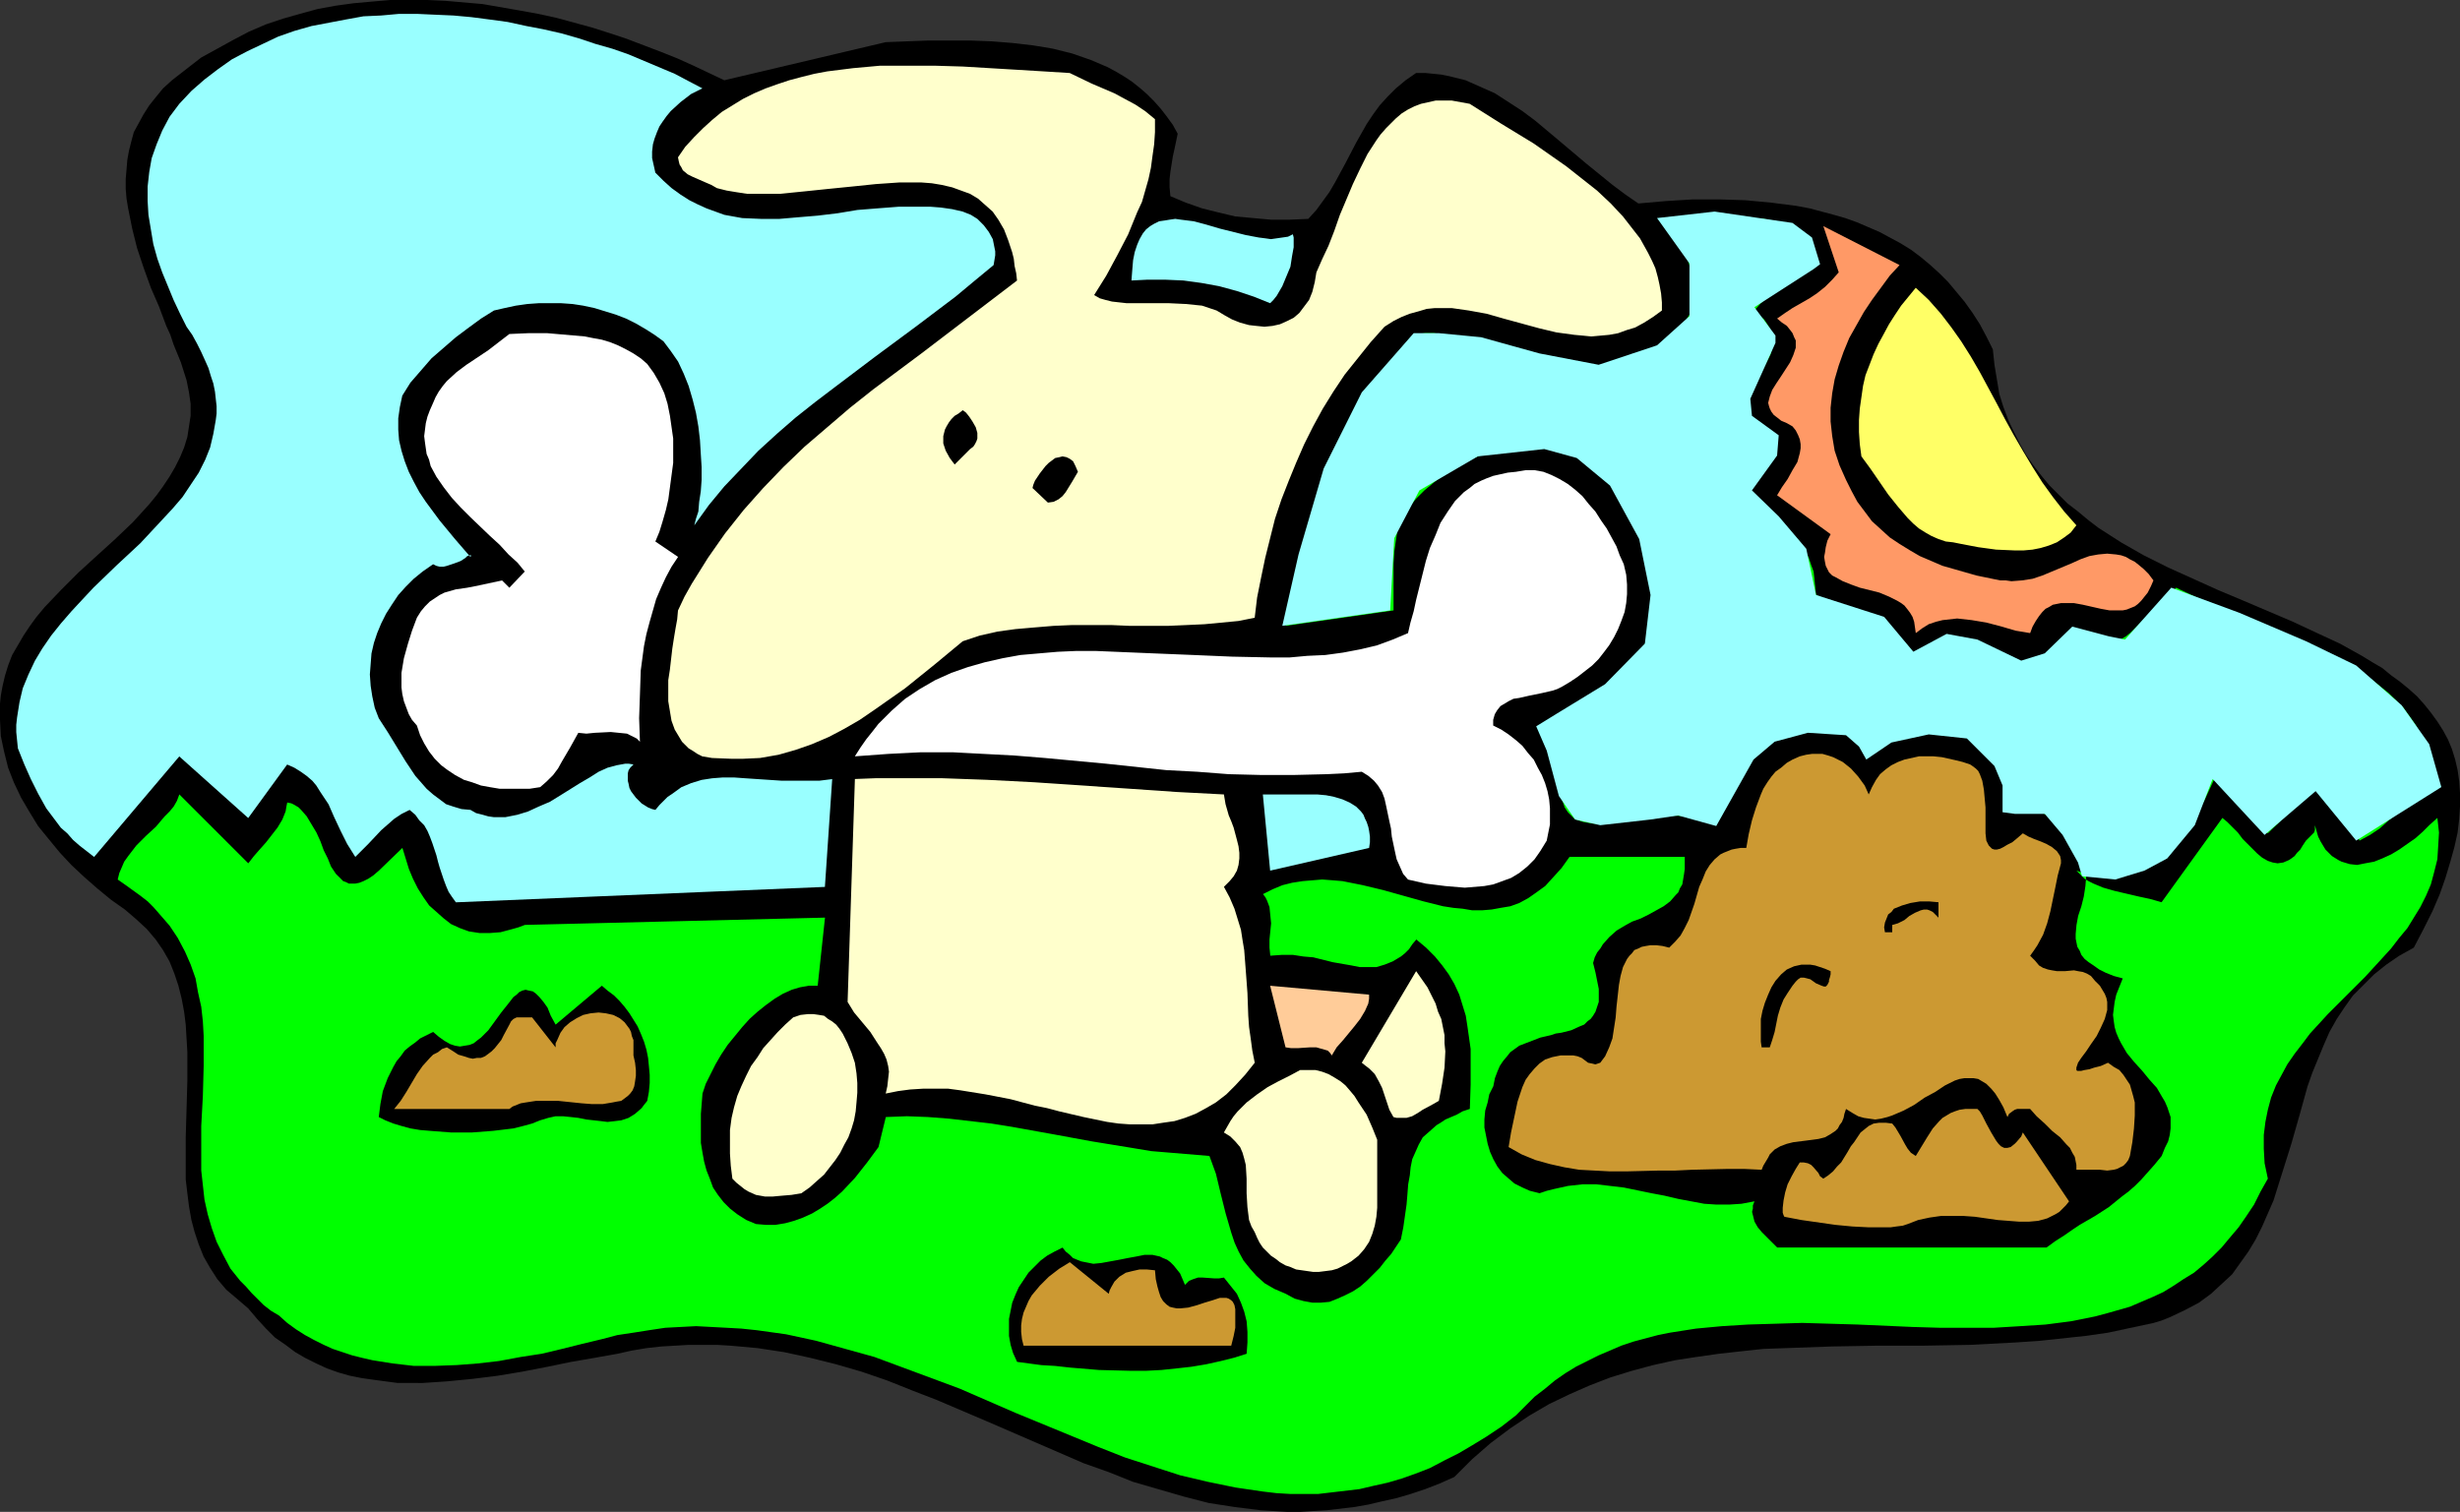
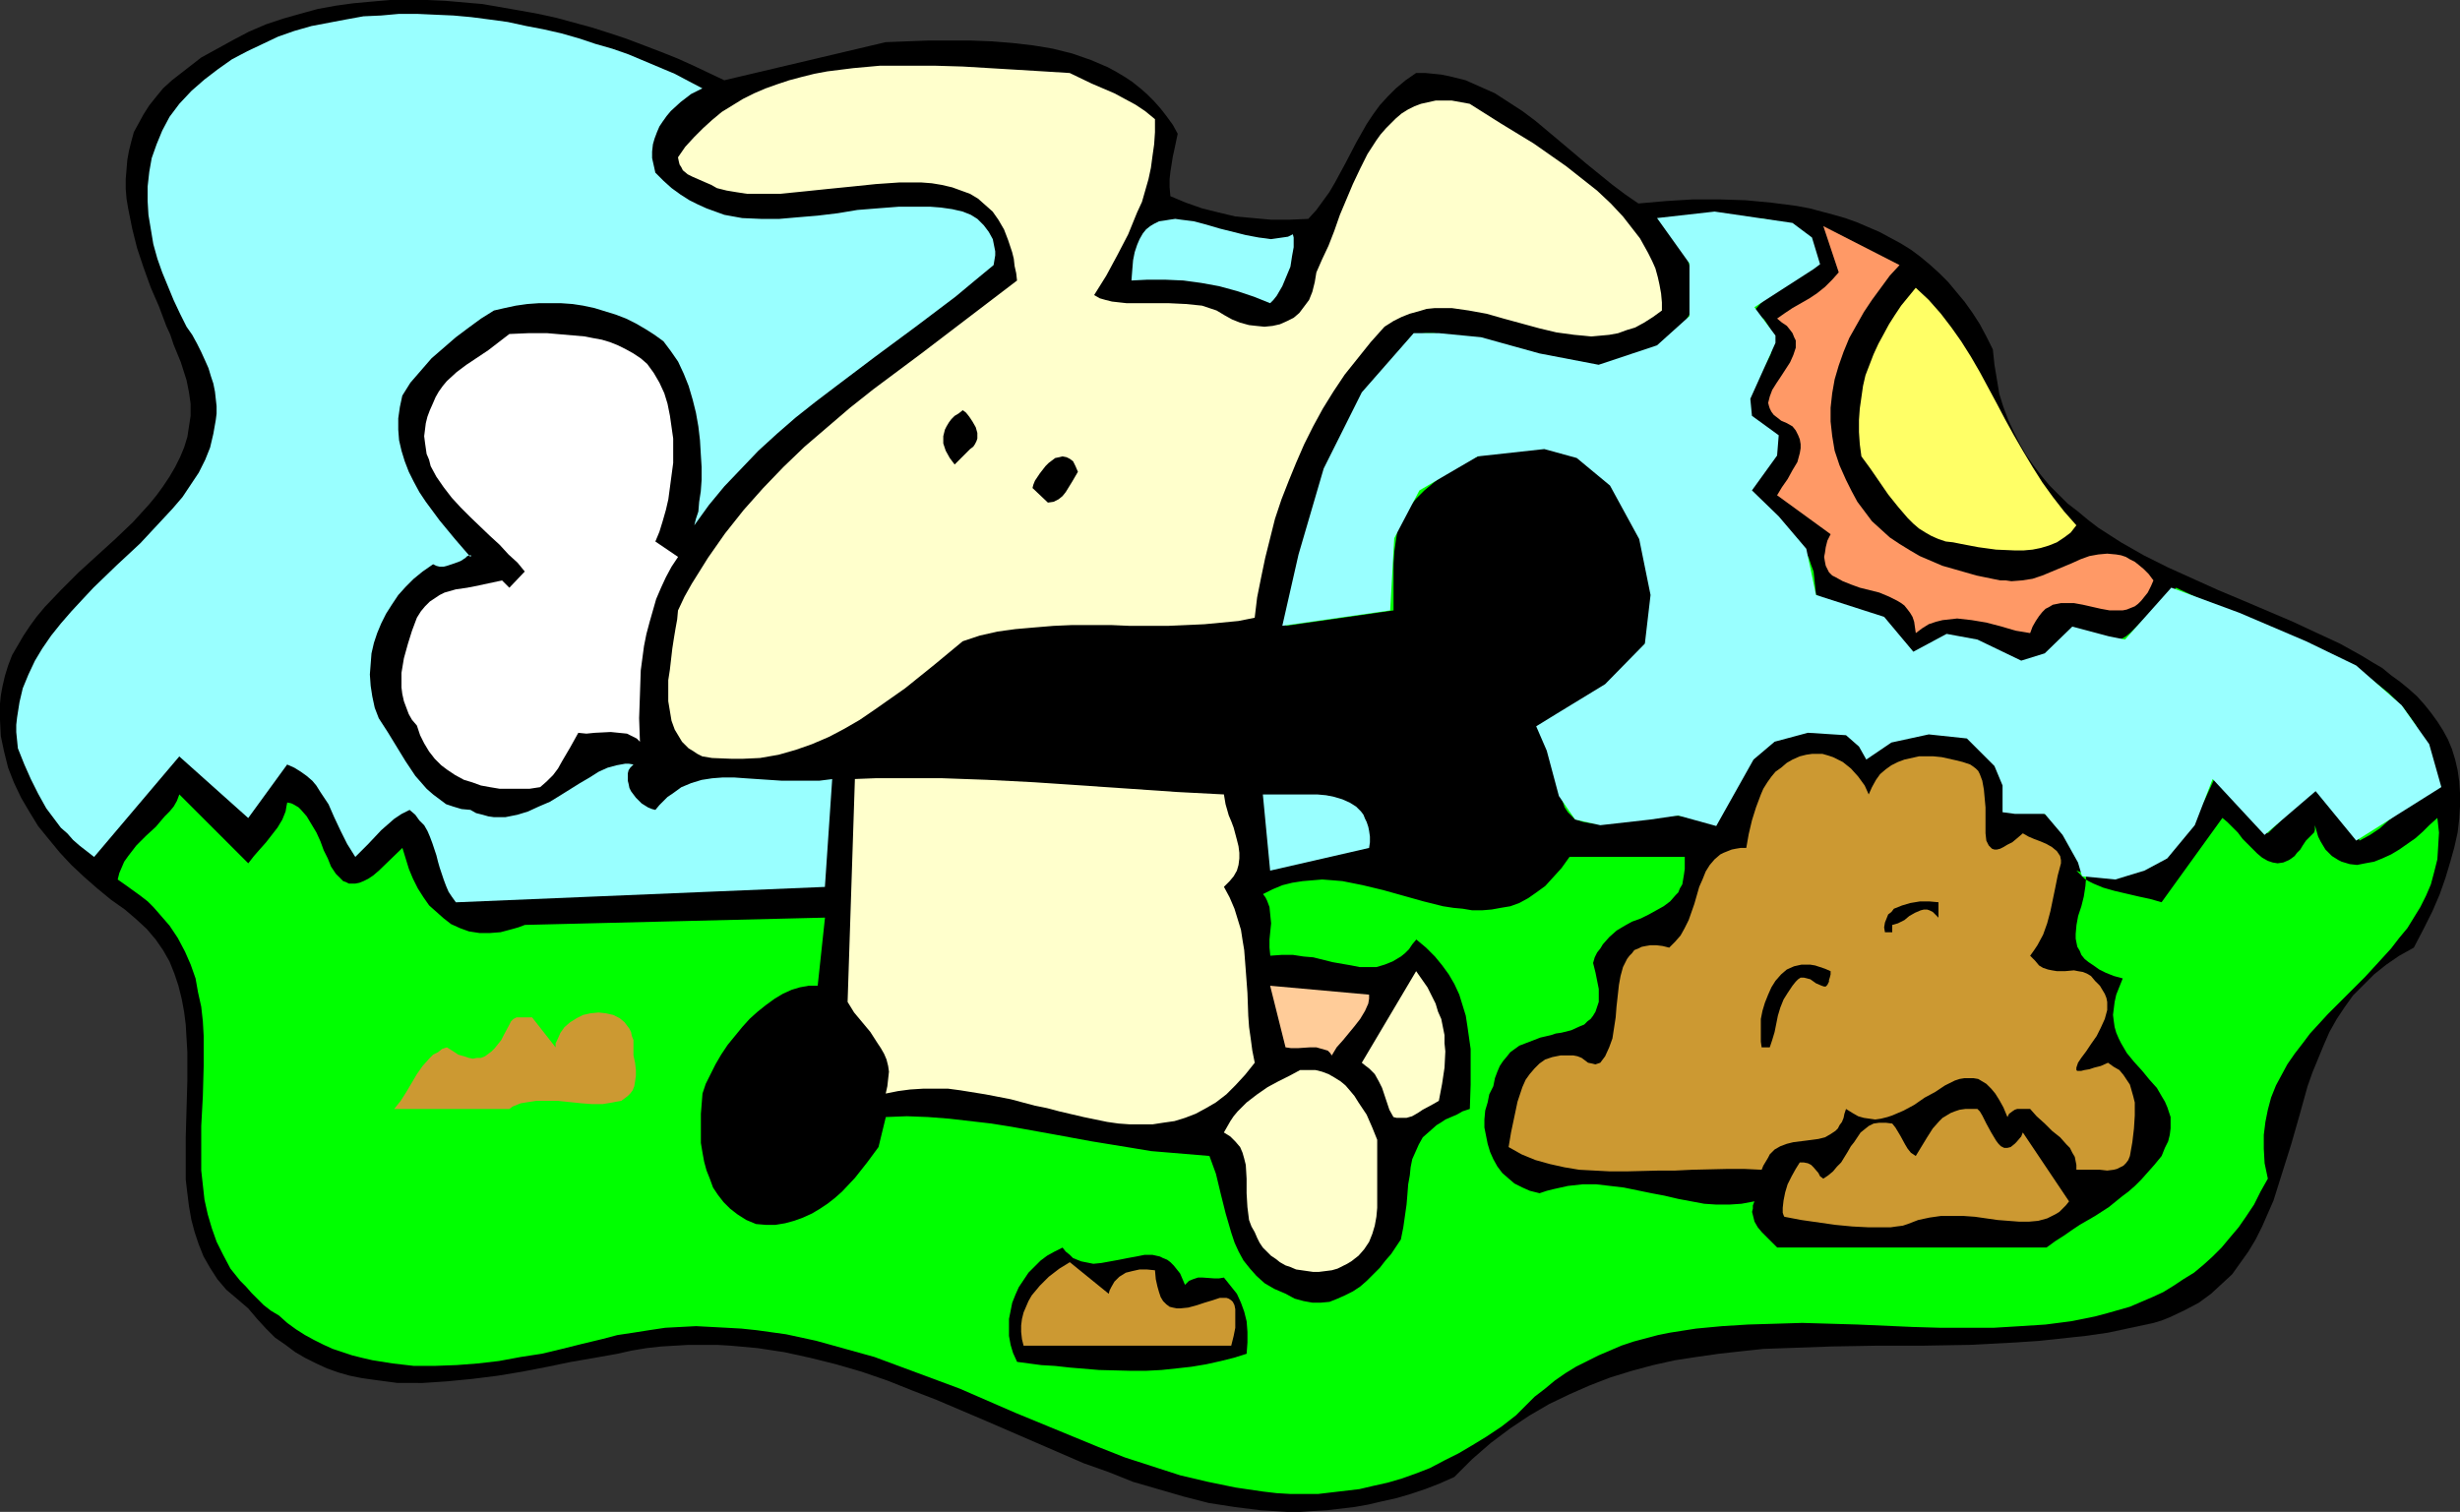
<svg xmlns="http://www.w3.org/2000/svg" xmlns:ns1="http://sodipodi.sourceforge.net/DTD/sodipodi-0.dtd" xmlns:ns2="http://www.inkscape.org/namespaces/inkscape" version="1.0" width="129.681mm" height="79.72mm" id="svg26" ns1:docname="Dog with Bone 09.wmf">
  <rect width="100%" height="100%" fill="#333333" stroke="none" />
  <ns1:namedview id="namedview26" pagecolor="#ffffff" bordercolor="#000000" borderopacity="0.25" ns2:showpageshadow="2" ns2:pageopacity="0.0" ns2:pagecheckerboard="0" ns2:deskcolor="#d1d1d1" ns2:document-units="mm" />
  <defs id="defs1">
    <pattern id="WMFhbasepattern" patternUnits="userSpaceOnUse" width="6" height="6" x="0" y="0" />
  </defs>
  <path style="fill:#000000;fill-opacity:1;fill-rule:evenodd;stroke:none" d="m 176.467,8.401 8.403,-0.323 h 8.565 l 4.202,0.162 4.04,0.323 4.202,0.485 3.878,0.646 3.878,0.969 3.717,1.292 3.394,1.454 1.778,0.969 1.616,0.969 1.454,0.969 1.616,1.292 1.293,1.131 1.454,1.454 1.293,1.454 1.131,1.454 1.293,1.777 0.97,1.777 -0.646,3.07 -0.323,1.454 -0.485,3.07 -0.162,1.454 v 1.616 l 0.162,1.777 3.07,1.292 3.232,1.131 3.232,0.808 3.394,0.808 3.555,0.323 3.555,0.323 h 3.717 l 3.717,-0.162 1.616,-1.777 1.293,-1.777 1.293,-1.777 1.131,-1.939 2.101,-3.877 2.101,-4.039 2.101,-3.716 1.293,-1.939 1.293,-1.777 1.616,-1.777 1.616,-1.616 1.939,-1.616 2.101,-1.454 h 1.778 l 1.616,0.162 1.616,0.162 1.616,0.323 3.232,0.808 2.909,1.292 2.909,1.292 2.747,1.777 2.747,1.777 2.586,1.939 5.01,4.2 5.171,4.362 2.586,2.1 2.586,2.1 2.586,1.939 2.586,1.777 5.494,-0.485 5.333,-0.323 h 5.333 l 5.171,0.162 5.171,0.485 5.01,0.646 2.586,0.485 2.424,0.646 2.424,0.646 2.262,0.646 2.262,0.808 2.262,0.969 2.262,0.969 2.101,1.131 2.101,1.131 2.101,1.292 1.939,1.454 1.939,1.616 1.778,1.616 1.778,1.777 1.616,1.939 1.616,1.939 1.616,2.262 1.454,2.262 1.293,2.423 1.293,2.585 0.323,3.07 0.485,2.908 0.485,2.908 0.808,2.585 0.97,2.585 1.131,2.423 1.131,2.262 1.293,2.262 1.454,2.1 1.616,2.1 1.616,1.939 1.778,1.777 1.778,1.777 2.101,1.616 1.939,1.616 2.101,1.616 4.525,2.908 4.525,2.585 4.848,2.423 5.01,2.262 5.01,2.262 5.01,2.1 9.858,4.2 4.848,2.262 4.525,2.1 4.363,2.423 2.101,1.292 1.939,1.131 1.778,1.454 1.778,1.292 1.778,1.454 1.616,1.454 1.454,1.616 1.293,1.616 1.293,1.777 1.131,1.777 0.97,1.777 0.808,1.939 0.646,2.1 0.485,2.1 0.323,2.262 0.162,2.423 v 2.423 l -0.162,2.585 -0.323,2.746 -0.646,2.908 -0.808,2.908 -0.97,3.231 -1.131,3.231 -1.454,3.393 -1.778,3.554 -1.939,3.716 -2.909,1.616 -2.586,1.777 -2.424,1.939 -2.101,2.1 -2.101,2.1 -1.616,2.262 -1.616,2.423 -1.454,2.585 -1.131,2.585 -1.131,2.746 -1.131,2.746 -0.97,2.746 -1.616,5.816 -1.616,5.654 -1.778,5.654 -1.778,5.654 -1.131,2.585 -1.131,2.585 -1.293,2.585 -1.454,2.423 -1.616,2.262 -1.616,2.262 -2.101,1.939 -2.101,1.939 -2.424,1.777 -2.747,1.454 -3.07,1.454 -1.616,0.646 -1.616,0.485 -4.525,0.969 -4.525,0.969 -4.525,0.646 -4.525,0.485 -4.525,0.485 -4.686,0.323 -9.211,0.485 -9.211,0.162 h -9.211 l -9.211,0.162 -9.05,0.323 -4.525,0.162 -4.525,0.485 -4.363,0.485 -4.525,0.646 -4.202,0.646 -4.363,0.969 -4.202,1.131 -4.202,1.292 -4.202,1.616 -4.04,1.777 -4.04,1.939 -3.878,2.262 -3.878,2.585 -3.878,2.908 -3.717,3.231 -3.555,3.554 -2.909,1.292 -2.909,1.131 -2.909,0.969 -2.747,0.808 -2.909,0.646 -2.747,0.646 -2.747,0.485 -2.747,0.323 -2.747,0.323 -2.747,0.162 -2.586,0.162 h -2.586 l -5.333,-0.323 -5.171,-0.646 -5.171,-0.808 -5.01,-1.292 -5.01,-1.454 -5.01,-1.454 -4.848,-1.939 -5.01,-1.777 -9.696,-4.2 -4.848,-2.1 -4.848,-2.1 -9.858,-4.2 -5.01,-1.939 -4.848,-1.939 -5.171,-1.777 -5.01,-1.454 -5.171,-1.292 -5.171,-1.131 -5.333,-0.808 -5.333,-0.485 -2.747,-0.162 h -2.747 -2.909 l -2.747,0.162 -2.747,0.162 -2.909,0.323 -2.909,0.485 -2.909,0.646 -4.525,0.808 -4.686,0.808 -4.686,0.969 -5.01,0.969 -4.848,0.808 -5.171,0.646 -5.01,0.485 -4.848,0.323 H 81.608 79.184 l -2.424,-0.323 -2.424,-0.323 -2.262,-0.323 -2.424,-0.485 -2.262,-0.646 -2.262,-0.808 -2.101,-0.969 -2.262,-1.131 -1.939,-1.131 -1.939,-1.454 -2.101,-1.454 -1.778,-1.777 -1.778,-1.939 -1.778,-2.1 -2.262,-1.939 -2.101,-1.777 -1.778,-2.1 -1.454,-2.262 -1.293,-2.262 -0.97,-2.423 -0.808,-2.423 -0.646,-2.423 -0.485,-2.746 -0.323,-2.585 -0.323,-2.746 v -2.746 -5.654 l 0.323,-11.309 v -5.654 l -0.162,-2.746 -0.162,-2.746 -0.323,-2.585 -0.485,-2.585 -0.646,-2.585 -0.808,-2.423 -0.97,-2.423 -1.293,-2.262 -1.454,-2.1 -1.778,-2.1 -2.101,-1.939 -2.262,-1.939 -2.747,-1.939 -2.747,-2.262 -2.586,-2.262 -2.586,-2.423 -2.262,-2.423 -2.262,-2.746 -2.101,-2.585 -1.778,-2.908 L 4.202,158.972 2.747,155.902 1.616,152.994 0.808,149.763 0.162,146.694 0,143.463 v -3.231 l 0.162,-1.616 0.323,-1.777 0.485,-2.1 0.646,-2.1 0.808,-2.1 1.131,-1.939 1.131,-1.939 1.293,-1.939 1.293,-1.777 1.616,-1.939 3.232,-3.393 3.555,-3.554 3.717,-3.393 3.555,-3.231 3.555,-3.393 3.232,-3.554 1.454,-1.777 1.293,-1.777 1.293,-1.939 1.131,-1.939 0.97,-1.939 0.808,-1.939 0.646,-2.1 0.323,-2.1 0.323,-2.1 v -2.423 l -0.323,-2.262 -0.485,-2.423 -1.131,-3.554 -1.454,-3.554 -0.646,-1.939 -0.808,-1.777 -1.454,-3.877 -1.616,-3.716 -1.454,-4.039 -1.293,-3.877 -0.97,-3.877 -0.808,-4.039 -0.323,-1.939 -0.162,-1.939 v -1.939 l 0.162,-1.939 0.162,-1.939 0.323,-1.777 0.485,-1.939 0.485,-1.777 0.97,-1.777 0.97,-1.777 1.131,-1.777 1.293,-1.616 1.454,-1.777 1.778,-1.616 2.909,-2.262 2.909,-2.262 3.232,-1.777 3.232,-1.777 3.07,-1.616 3.394,-1.454 3.394,-1.131 3.394,-0.969 3.555,-0.969 3.555,-0.646 L 70.458,0.646 74.013,0.323 77.73,0 h 3.717 3.717 l 3.555,0.162 3.717,0.323 3.717,0.323 3.717,0.646 3.717,0.646 3.555,0.646 3.717,0.808 3.555,0.969 3.555,0.969 3.555,1.131 3.394,1.131 6.787,2.585 3.232,1.292 3.232,1.454 3.07,1.454 3.07,1.454 z" id="path1" />
  <path style="fill:#99ffff;fill-opacity:1;fill-rule:evenodd;stroke:none" d="m 139.945,17.61 -2.262,1.131 -2.101,1.616 -1.939,1.777 -0.808,0.969 -0.808,1.131 -0.646,0.969 -0.485,1.131 -0.485,1.292 -0.323,1.131 -0.162,1.454 v 1.292 l 0.323,1.454 0.323,1.454 1.616,1.616 1.616,1.454 1.778,1.292 1.778,1.131 1.616,0.808 1.778,0.808 1.778,0.646 1.778,0.646 1.778,0.323 1.778,0.323 3.717,0.162 h 3.717 l 3.717,-0.323 3.878,-0.323 4.04,-0.485 3.878,-0.646 4.04,-0.323 4.202,-0.323 h 4.202 2.101 l 2.101,0.162 2.262,0.323 2.101,0.485 1.616,0.646 1.293,0.808 1.293,1.292 0.97,1.292 0.808,1.454 0.323,1.616 0.162,0.808 v 0.808 l -0.162,0.969 -0.162,0.969 -3.717,3.07 -3.878,3.231 -7.918,5.978 -8.08,5.978 -7.918,5.978 -4.04,3.07 -3.878,3.07 -3.717,3.231 -3.717,3.393 -3.394,3.554 -3.394,3.554 -3.07,3.716 -2.909,4.039 0.323,-1.292 0.485,-1.454 0.162,-1.939 0.323,-2.1 0.162,-2.262 v -2.585 l -0.162,-2.585 -0.162,-2.746 -0.323,-2.746 -0.485,-2.746 -0.646,-2.585 -0.808,-2.746 -0.97,-2.423 -1.131,-2.423 -1.454,-2.1 -1.454,-1.939 -1.778,-1.292 -1.778,-1.131 -1.939,-1.131 -1.939,-0.969 -2.101,-0.808 -2.101,-0.646 -2.101,-0.646 -2.262,-0.485 -2.101,-0.323 -2.262,-0.162 h -2.262 -2.262 l -2.262,0.162 -2.262,0.323 -2.262,0.485 -2.101,0.485 -2.586,1.616 -2.424,1.777 -2.586,1.939 -2.424,2.1 -2.424,2.1 -2.101,2.423 -2.101,2.423 -1.616,2.585 -0.485,2.262 -0.323,2.262 v 2.262 l 0.162,2.1 0.485,2.1 0.646,2.1 0.808,2.1 0.97,1.939 1.131,2.1 1.293,1.939 2.747,3.716 3.07,3.716 3.07,3.554 0.162,-0.323 v 0 h -0.162 -0.162 l -0.485,0.162 -0.323,0.323 -0.97,0.646 -1.293,0.485 -1.454,0.485 -0.646,0.162 h -0.808 l -0.646,-0.162 -0.646,-0.323 -2.101,1.454 -1.778,1.454 -1.616,1.616 -1.454,1.616 -1.293,1.939 -1.131,1.777 -0.97,1.939 -0.808,1.939 -0.646,1.939 -0.485,2.1 -0.162,2.1 -0.162,2.1 0.162,2.262 0.323,2.1 0.485,2.262 0.808,2.1 1.778,2.746 1.778,2.908 1.778,2.908 1.939,2.908 1.131,1.292 1.131,1.292 1.293,1.131 1.293,0.969 1.293,0.969 1.454,0.485 1.616,0.485 1.778,0.162 1.131,0.646 1.293,0.323 1.131,0.323 1.131,0.162 h 2.262 l 2.424,-0.485 2.101,-0.646 2.101,-0.969 2.262,-0.969 2.101,-1.292 3.878,-2.423 1.939,-1.131 1.778,-1.131 1.778,-0.808 1.778,-0.485 1.778,-0.323 h 0.646 l 0.97,0.162 -0.646,0.646 -0.323,0.485 -0.162,0.646 v 0.808 0.646 l 0.162,0.646 0.162,0.808 0.323,0.646 0.97,1.292 1.131,1.131 1.293,0.808 0.808,0.323 0.646,0.162 0.808,-0.969 0.808,-0.808 0.808,-0.808 0.97,-0.646 1.778,-1.292 1.939,-0.808 2.101,-0.646 2.101,-0.323 2.101,-0.162 h 2.262 l 2.262,0.162 2.424,0.162 4.848,0.323 h 2.424 2.424 2.586 l 2.586,-0.323 -1.454,21.487 -73.528,3.07 -0.808,-1.131 -0.646,-0.969 -0.485,-1.131 -0.485,-1.292 -0.808,-2.423 -0.323,-1.131 -0.323,-1.292 -0.808,-2.423 -0.485,-1.292 -0.485,-1.131 -0.646,-1.131 -0.97,-0.969 -0.808,-1.131 -1.131,-0.969 -1.616,0.808 -1.454,0.969 -1.293,1.131 -1.293,1.131 -2.586,2.746 -1.293,1.292 -1.293,1.292 -0.808,-1.292 -0.808,-1.292 -1.293,-2.585 -1.293,-2.746 -1.131,-2.585 -1.616,-2.423 -0.808,-1.292 -0.808,-0.969 -1.131,-0.969 -1.131,-0.808 -1.293,-0.808 -1.454,-0.646 -7.757,10.663 -13.736,-12.278 -16.968,20.033 -1.454,-1.131 -1.454,-1.131 -1.293,-1.131 -1.131,-1.292 -1.293,-1.131 -0.97,-1.292 -1.939,-2.585 -1.616,-2.908 -1.454,-2.908 -1.293,-2.908 -1.293,-3.231 -0.162,-1.616 -0.162,-1.616 v -1.454 l 0.162,-1.454 0.485,-3.07 0.646,-2.746 1.131,-2.746 1.293,-2.746 1.454,-2.423 1.778,-2.585 1.939,-2.423 2.101,-2.423 2.101,-2.262 2.262,-2.423 4.686,-4.524 2.262,-2.1 2.424,-2.262 4.363,-4.685 2.101,-2.262 1.939,-2.262 1.616,-2.423 1.616,-2.423 1.293,-2.585 0.97,-2.423 0.646,-2.746 0.485,-2.746 0.162,-1.292 v -1.454 l -0.162,-1.454 -0.162,-1.454 -0.323,-1.616 -0.485,-1.454 -0.485,-1.616 -0.646,-1.454 -0.808,-1.777 -0.808,-1.616 -0.97,-1.777 -1.131,-1.616 -1.293,-2.585 -1.293,-2.746 -1.131,-2.746 -1.131,-2.746 -0.97,-2.746 -0.808,-2.908 -0.485,-2.908 -0.485,-2.908 -0.162,-2.746 v -2.908 l 0.323,-2.908 0.485,-2.746 0.97,-2.746 1.131,-2.746 1.454,-2.746 0.97,-1.292 0.97,-1.292 2.424,-2.585 2.586,-2.262 2.747,-2.1 2.747,-1.939 3.07,-1.616 3.07,-1.454 3.07,-1.454 3.232,-1.131 3.394,-0.969 3.394,-0.646 3.394,-0.646 3.555,-0.646 3.555,-0.162 3.555,-0.323 h 3.555 l 3.555,0.162 3.717,0.162 3.555,0.323 3.717,0.485 3.555,0.485 3.717,0.808 3.394,0.646 3.555,0.808 3.394,0.969 3.394,1.131 3.394,0.969 3.232,1.131 3.07,1.292 3.07,1.292 3.07,1.292 2.747,1.454 z" id="path2" />
  <path style="fill:#ffffcc;fill-opacity:1;fill-rule:evenodd;stroke:none" d="m 230.118,23.749 v 2.585 l -0.162,2.423 -0.323,2.262 -0.323,2.423 -0.485,2.262 -0.646,2.262 -0.646,2.262 -0.97,2.1 -1.778,4.362 -2.101,4.039 -2.262,4.2 -2.424,3.877 1.131,0.646 1.131,0.323 1.293,0.323 1.454,0.162 1.454,0.162 h 8.403 l 3.394,0.162 1.616,0.162 1.616,0.162 1.454,0.485 1.454,0.485 1.616,0.969 1.454,0.808 1.616,0.646 1.778,0.485 1.454,0.162 1.616,0.162 1.616,-0.162 1.454,-0.323 1.454,-0.646 1.293,-0.646 1.131,-0.969 0.97,-1.292 0.97,-1.292 0.646,-1.616 0.485,-1.939 0.323,-1.939 1.131,-2.585 1.293,-2.746 1.131,-2.908 1.131,-3.231 2.586,-6.139 1.454,-3.07 1.454,-2.908 1.778,-2.746 0.808,-1.131 1.131,-1.292 0.97,-0.969 0.97,-0.969 1.131,-0.969 1.293,-0.808 1.293,-0.646 1.293,-0.485 1.454,-0.323 1.454,-0.323 h 1.616 1.616 l 1.778,0.323 1.778,0.323 3.07,1.939 3.07,1.939 6.626,4.039 3.232,2.262 3.232,2.262 3.07,2.423 3.07,2.423 2.747,2.585 2.424,2.585 2.262,2.908 1.131,1.454 0.808,1.454 0.808,1.454 0.808,1.616 0.646,1.454 0.485,1.777 0.323,1.454 0.323,1.777 0.162,1.777 v 1.616 l -1.778,1.292 -1.778,1.131 -1.778,0.969 -1.616,0.485 -1.778,0.646 -1.778,0.323 -1.778,0.162 -1.778,0.162 -1.616,-0.162 -1.778,-0.162 -3.555,-0.485 -3.394,-0.808 -7.11,-1.939 -3.394,-0.969 -3.555,-0.646 -3.394,-0.485 h -1.616 -1.778 l -1.616,0.162 -1.616,0.485 -1.778,0.485 -1.616,0.646 -1.616,0.808 -1.778,1.131 -2.747,3.07 -2.586,3.231 -2.586,3.231 -2.262,3.393 -2.101,3.393 -1.939,3.554 -1.778,3.554 -1.616,3.716 -1.454,3.554 -1.454,3.716 -1.293,3.877 -0.97,3.877 -0.97,3.877 -0.808,3.877 -0.808,4.039 -0.485,4.039 -3.232,0.646 -3.394,0.323 -3.394,0.323 -3.555,0.162 -3.717,0.162 h -7.595 l -3.717,-0.162 h -7.757 l -3.717,0.162 -3.878,0.323 -3.717,0.323 -3.555,0.485 -3.555,0.808 -3.394,1.131 -5.656,4.685 -5.818,4.685 -5.979,4.2 -3.07,2.1 -3.07,1.777 -3.07,1.616 -3.394,1.454 -3.232,1.131 -3.394,0.969 -3.717,0.646 -3.555,0.162 h -1.939 l -4.04,-0.162 -1.939,-0.323 -0.97,-0.485 -0.97,-0.646 -0.808,-0.485 -0.646,-0.646 -0.646,-0.646 -0.485,-0.808 -0.97,-1.616 -0.646,-1.777 -0.323,-1.939 -0.323,-1.939 v -2.1 -2.1 l 0.323,-2.1 0.485,-4.2 0.323,-2.1 0.323,-1.939 0.323,-1.777 0.162,-1.777 1.293,-2.746 1.454,-2.585 1.616,-2.585 1.616,-2.585 3.394,-4.847 3.717,-4.685 3.878,-4.362 4.04,-4.2 4.202,-4.039 4.525,-3.877 4.525,-3.877 4.686,-3.716 9.534,-7.109 9.534,-7.27 9.534,-7.27 -0.162,-1.454 -0.323,-1.454 -0.162,-1.454 -0.323,-1.292 -0.808,-2.423 -0.808,-2.1 -1.131,-1.939 -1.131,-1.616 -1.454,-1.292 -1.454,-1.292 -1.616,-0.969 -1.778,-0.646 -1.778,-0.646 -2.101,-0.485 -1.939,-0.323 -2.101,-0.162 h -2.262 -2.101 l -4.686,0.323 -4.686,0.485 -4.848,0.485 -4.686,0.485 -4.848,0.485 h -2.262 -2.101 -2.262 l -2.101,-0.323 -1.939,-0.323 -1.939,-0.485 -1.131,-0.646 -1.131,-0.485 -2.586,-1.131 -0.97,-0.485 -0.97,-0.808 -0.323,-0.646 -0.323,-0.485 -0.162,-0.646 -0.162,-0.808 1.454,-2.1 1.778,-1.939 1.778,-1.777 1.778,-1.616 1.939,-1.616 2.101,-1.292 2.101,-1.292 2.262,-1.131 2.262,-0.969 2.262,-0.808 2.424,-0.808 2.424,-0.646 2.586,-0.646 2.586,-0.485 5.171,-0.646 5.333,-0.485 h 5.494 5.494 l 5.494,0.162 10.827,0.646 5.333,0.323 5.171,0.323 4.363,2.1 4.525,1.939 2.101,1.131 2.101,1.131 1.939,1.292 z" id="path3" />
  <path style="fill:#99ffff;fill-opacity:1;fill-rule:evenodd;stroke:none" d="m 257.59,46.69 0.162,0.646 v 0.485 0.646 0.808 l -0.323,1.777 -0.323,2.1 -0.808,1.939 -0.808,1.939 -1.131,1.939 -0.646,0.808 -0.646,0.646 -3.232,-1.292 -3.394,-1.131 -3.555,-0.969 -3.555,-0.646 -3.555,-0.485 -3.717,-0.162 h -3.394 l -3.232,0.162 0.162,-2.1 0.162,-1.939 0.323,-1.616 0.485,-1.454 0.485,-1.131 0.646,-1.131 0.646,-0.808 0.808,-0.646 0.808,-0.485 0.97,-0.485 1.131,-0.162 0.97,-0.162 1.131,-0.162 1.131,0.162 2.586,0.323 2.424,0.646 2.747,0.808 5.171,1.292 2.586,0.485 1.293,0.162 1.131,0.162 1.131,-0.162 1.131,-0.162 1.131,-0.162 z" id="path4" />
  <path style="fill:#00ff00;fill-opacity:1;fill-rule:evenodd;stroke:none" d="m 361.822,52.829 -1.616,1.131 -1.616,0.969 -3.232,1.939 -1.616,0.969 -1.454,1.131 -1.454,1.454 -1.293,1.454 0.97,0.969 0.97,0.808 0.646,0.969 0.485,0.808 0.323,0.808 0.323,0.969 v 0.808 0.808 l -0.485,1.777 -0.808,1.616 -1.778,3.393 -0.97,1.616 -0.808,1.616 -0.485,1.616 -0.162,0.808 0.162,0.808 0.162,0.808 0.162,0.646 0.485,0.808 0.646,0.808 0.808,0.646 1.131,0.808 1.293,0.808 1.454,0.646 v 0.808 l -0.162,0.808 -0.323,0.808 -0.323,0.646 -1.131,1.292 -1.131,1.292 -1.131,1.292 -0.485,0.808 -0.323,0.646 -0.162,0.808 v 0.969 l 0.162,0.969 0.485,0.969 2.424,1.777 2.424,1.777 2.101,1.939 0.97,1.131 0.97,0.969 0.646,1.131 0.646,1.131 0.646,1.131 0.485,1.454 0.485,1.292 0.162,1.454 0.162,1.616 0.162,1.616 1.454,0.646 1.454,0.646 2.586,1.131 2.586,0.969 2.424,0.969 2.424,1.292 1.131,0.808 1.131,0.808 1.131,0.969 1.293,1.131 1.131,1.292 1.131,1.616 0.97,-1.131 0.97,-0.808 1.131,-0.646 0.97,-0.485 0.97,-0.323 1.131,-0.323 h 0.97 0.97 l 2.101,0.485 1.939,0.646 3.878,1.939 1.939,0.808 1.939,0.808 1.778,0.485 h 0.97 0.97 l 0.808,-0.162 0.97,-0.323 0.808,-0.485 0.97,-0.646 0.808,-0.808 0.808,-0.969 0.97,-1.292 0.808,-1.454 0.646,-0.323 h 0.646 0.646 0.808 l 1.454,0.485 1.616,0.646 1.454,0.485 0.97,0.162 h 0.646 l 0.808,-0.162 0.808,-0.162 0.808,-0.485 0.808,-0.646 9.211,-9.047 3.717,1.777 3.878,1.616 3.878,1.616 4.202,1.616 8.242,3.393 4.04,1.777 3.878,2.1 3.717,2.1 3.555,2.423 1.616,1.292 1.616,1.292 1.454,1.454 1.454,1.454 1.293,1.777 1.131,1.616 0.97,1.777 0.97,1.939 0.808,2.1 0.646,2.1 0.646,2.1 0.323,2.423 -2.101,0.969 -1.939,1.131 -1.939,1.454 -3.717,3.07 -1.778,1.616 -1.939,1.292 -2.101,1.131 -0.646,-1.616 -0.97,-1.454 -1.131,-1.292 -1.131,-1.292 -1.293,-1.292 -1.293,-1.131 -1.293,-1.292 -1.131,-1.292 -9.373,9.209 -10.666,-10.824 -0.97,2.1 -0.97,2.1 -1.131,1.939 -1.293,2.1 -1.293,1.939 -1.454,1.777 -1.616,1.777 -1.616,1.454 -1.778,1.292 -1.939,1.131 -1.939,0.969 -2.101,0.485 -2.101,0.323 h -2.424 l -1.131,-0.162 -1.131,-0.162 -1.293,-0.323 -1.293,-0.485 0.808,0.808 0.808,0.808 0.808,0.485 0.97,0.485 1.939,0.808 2.262,0.646 4.848,1.131 2.262,0.485 2.262,0.646 12.12,-16.802 0.97,0.808 1.131,1.131 0.97,0.969 0.97,1.292 1.939,1.939 0.97,0.969 0.97,0.808 1.131,0.646 0.97,0.323 0.97,0.162 1.131,-0.162 1.131,-0.485 0.485,-0.323 0.646,-0.485 0.485,-0.646 0.646,-0.646 0.485,-0.808 0.646,-0.969 0.646,-0.646 0.646,-0.646 0.323,-0.323 0.162,-0.485 v -0.485 -0.485 l 0.323,1.131 0.323,1.131 0.485,0.969 0.485,0.808 0.485,0.808 0.646,0.646 0.646,0.646 1.293,0.808 0.646,0.323 1.616,0.485 1.454,0.162 1.616,-0.323 1.778,-0.323 1.616,-0.646 1.778,-0.808 1.616,-0.969 1.616,-1.131 1.616,-1.131 1.454,-1.292 1.293,-1.292 1.616,-1.454 0.323,2.908 -0.162,2.746 -0.162,2.585 -0.646,2.585 -0.646,2.423 -0.97,2.262 -1.131,2.262 -1.293,2.1 -1.293,2.1 -1.616,1.939 -1.616,2.1 -1.616,1.777 -3.555,3.877 -3.717,3.716 -3.717,3.716 -3.555,3.877 -1.454,1.939 -1.616,2.1 -1.454,2.1 -1.131,2.1 -1.131,2.1 -0.97,2.423 -0.646,2.423 -0.485,2.423 -0.323,2.585 v 2.746 l 0.162,2.908 0.646,3.07 -1.454,2.585 -1.293,2.585 -1.616,2.423 -1.454,2.1 -1.778,2.1 -1.616,1.939 -1.778,1.777 -1.778,1.616 -1.939,1.616 -2.101,1.292 -1.939,1.292 -2.101,1.292 -2.101,0.969 -2.262,0.969 -2.262,0.969 -2.262,0.646 -2.262,0.646 -2.424,0.646 -4.848,0.969 -5.01,0.646 -5.01,0.323 -5.333,0.323 h -5.333 -5.333 l -5.494,-0.162 -10.989,-0.485 -10.989,-0.323 -5.333,0.162 -5.494,0.162 -5.171,0.323 -5.171,0.485 -5.171,0.808 -2.424,0.485 -4.848,1.292 -2.424,0.808 -2.262,0.969 -2.262,0.969 -2.262,1.131 -2.262,1.131 -2.101,1.292 -2.101,1.454 -1.939,1.616 -2.101,1.616 -1.778,1.777 -1.939,1.939 -2.909,2.262 -2.909,1.939 -2.909,1.777 -2.747,1.616 -2.909,1.454 -2.747,1.454 -2.909,1.131 -2.747,0.969 -2.747,0.808 -2.909,0.646 -2.747,0.646 -2.747,0.323 -2.747,0.323 -2.747,0.323 h -2.747 -2.747 l -2.747,-0.162 -2.747,-0.323 -5.494,-0.808 -5.494,-1.131 -5.494,-1.292 -5.494,-1.777 -5.494,-1.777 -5.333,-2.1 -5.494,-2.262 -5.494,-2.262 -5.494,-2.262 -11.15,-4.847 -5.656,-2.1 -5.656,-2.1 -5.656,-2.1 -5.818,-1.616 -5.818,-1.616 -5.979,-1.292 -5.818,-0.808 -3.07,-0.323 -2.909,-0.162 -3.07,-0.162 -3.07,-0.162 -3.07,0.162 -3.07,0.162 -3.232,0.485 -3.07,0.485 -3.232,0.485 -3.07,0.808 -4.04,0.969 -3.878,0.969 -4.04,0.969 -4.202,0.646 -4.363,0.808 -4.202,0.485 -4.202,0.323 -4.363,0.162 h -4.202 l -4.202,-0.485 -4.04,-0.646 -2.101,-0.485 -1.939,-0.485 -1.939,-0.646 -1.939,-0.646 -1.778,-0.808 -1.939,-0.969 -1.778,-0.969 -1.778,-1.131 -1.778,-1.292 -1.616,-1.454 -1.616,-0.969 -1.454,-1.131 -1.293,-1.292 -1.131,-1.131 -1.131,-1.292 -1.131,-1.131 -1.939,-2.423 -1.454,-2.746 -1.293,-2.585 -0.97,-2.746 -0.808,-2.746 -0.646,-2.908 -0.323,-2.908 -0.323,-2.908 v -2.908 -5.978 l 0.323,-5.978 0.162,-5.978 v -3.07 -2.908 l -0.162,-2.908 -0.323,-2.908 -0.646,-2.908 -0.485,-2.746 -0.97,-2.746 -1.131,-2.585 -1.454,-2.746 -1.616,-2.423 -2.101,-2.423 -1.131,-1.292 -1.131,-1.131 -1.454,-1.131 -2.909,-2.1 -1.616,-1.131 0.323,-1.292 0.485,-1.131 0.485,-1.131 0.808,-1.131 1.616,-2.1 1.939,-1.939 1.939,-1.777 1.778,-2.1 0.97,-0.969 0.808,-0.969 0.646,-1.131 0.485,-1.292 13.736,13.732 1.131,-1.454 1.131,-1.292 1.293,-1.454 1.131,-1.454 1.131,-1.454 0.97,-1.616 0.646,-1.616 0.162,-0.969 0.162,-0.808 0.808,0.162 0.646,0.323 0.808,0.485 0.485,0.485 1.131,1.292 0.97,1.616 0.97,1.616 0.808,1.777 0.646,1.777 0.808,1.616 0.646,1.616 0.97,1.454 0.97,0.969 0.485,0.485 0.485,0.162 0.646,0.323 h 0.646 0.646 l 0.808,-0.162 0.808,-0.323 0.97,-0.485 0.97,-0.646 1.131,-0.969 4.686,-4.524 0.646,2.1 0.646,2.1 0.808,1.939 0.97,1.939 1.131,1.777 1.131,1.616 1.454,1.292 1.454,1.292 1.454,1.131 1.778,0.808 1.778,0.646 2.101,0.323 h 2.101 l 2.101,-0.162 2.424,-0.646 1.131,-0.323 1.293,-0.485 59.792,-1.454 -1.454,13.571 h -1.778 l -1.778,0.323 -1.616,0.485 -1.778,0.808 -1.616,0.969 -1.778,1.292 -1.616,1.292 -1.616,1.454 -1.454,1.616 -1.454,1.777 -1.454,1.777 -1.293,1.939 -1.131,1.939 -0.97,1.939 -0.97,1.939 -0.646,1.939 -0.323,4.039 v 3.877 1.939 l 0.323,1.939 0.323,1.777 0.485,1.777 0.646,1.616 0.646,1.777 0.97,1.454 1.131,1.454 1.293,1.292 1.454,1.131 1.778,1.131 1.939,0.808 1.939,0.162 h 1.939 l 1.939,-0.323 1.778,-0.485 1.778,-0.646 1.778,-0.808 1.616,-0.969 1.454,-0.969 1.454,-1.131 1.454,-1.292 2.586,-2.746 2.424,-3.07 2.262,-3.07 v 0 l 1.454,-5.978 4.202,-0.162 4.202,0.162 4.202,0.323 4.202,0.485 4.202,0.485 4.04,0.646 8.08,1.454 7.918,1.454 7.918,1.292 3.878,0.646 3.878,0.323 3.878,0.323 3.878,0.323 0.646,1.777 0.646,1.777 0.97,4.039 0.97,3.877 1.131,3.877 0.646,1.939 0.808,1.777 0.97,1.777 1.293,1.616 1.293,1.454 1.616,1.454 1.939,1.131 1.131,0.485 1.131,0.485 1.778,0.969 1.778,0.485 1.778,0.323 h 1.616 l 1.778,-0.162 1.616,-0.646 1.454,-0.646 1.616,-0.808 1.454,-0.969 1.293,-1.131 1.293,-1.292 1.293,-1.292 1.131,-1.454 1.131,-1.292 1.939,-2.908 0.485,-2.423 0.323,-2.262 0.323,-2.262 0.162,-1.939 0.162,-2.1 0.323,-1.777 0.162,-1.616 0.323,-1.616 0.646,-1.454 0.646,-1.454 0.808,-1.454 1.293,-1.131 1.454,-1.292 0.808,-0.485 0.97,-0.646 1.131,-0.485 1.131,-0.485 1.131,-0.646 1.454,-0.485 0.162,-4.847 v -4.685 -2.423 l -0.323,-2.262 -0.323,-2.262 -0.323,-2.1 -0.646,-2.1 -0.646,-2.1 -0.97,-2.1 -1.131,-1.939 -1.293,-1.777 -1.454,-1.777 -1.778,-1.777 -1.939,-1.616 -0.808,0.969 -0.646,0.969 -0.808,0.808 -0.808,0.646 -1.616,0.969 -1.616,0.646 -1.616,0.485 h -1.616 -1.778 l -1.616,-0.323 -3.717,-0.646 -3.878,-0.969 -1.939,-0.162 -2.101,-0.323 h -2.262 l -2.262,0.162 -0.162,-1.616 v -1.616 l 0.162,-1.616 0.162,-1.616 -0.162,-1.616 -0.162,-1.616 -0.485,-1.292 -0.323,-0.646 -0.485,-0.646 1.939,-0.969 1.939,-0.808 1.939,-0.485 2.101,-0.323 1.939,-0.162 1.939,-0.162 2.101,0.162 1.939,0.162 4.04,0.808 4.04,0.969 4.04,1.131 4.04,1.131 3.878,0.969 2.101,0.323 1.778,0.162 1.939,0.323 h 1.939 l 1.939,-0.162 1.778,-0.323 1.939,-0.323 1.778,-0.646 1.778,-0.969 1.616,-1.131 1.778,-1.292 1.616,-1.777 1.616,-1.777 1.616,-2.262 h 22.947 v 1.292 1.131 l -0.162,1.131 -0.162,0.969 -0.162,0.969 -0.485,0.808 -0.323,0.808 -0.485,0.485 -1.131,1.292 -1.293,0.969 -1.454,0.808 -1.454,0.808 -1.616,0.808 -1.778,0.646 -1.454,0.808 -1.616,0.969 -1.454,1.292 -1.293,1.454 -0.485,0.808 -0.646,0.808 -0.485,0.969 -0.323,1.131 0.485,1.939 0.323,1.616 0.323,1.616 v 1.292 1.292 l -0.323,0.969 -0.323,0.969 -0.485,0.808 -0.485,0.646 -0.646,0.485 -0.646,0.646 -0.808,0.323 -1.778,0.808 -1.939,0.485 -1.131,0.162 -0.97,0.323 -2.101,0.485 -2.101,0.808 -2.101,0.808 -1.778,1.292 -0.646,0.808 -0.808,0.969 -0.646,0.969 -0.485,1.131 -0.485,1.292 -0.323,1.616 -0.808,1.616 -0.323,1.616 -0.485,1.616 -0.162,1.777 v 1.616 l 0.323,1.616 0.323,1.616 0.485,1.616 0.646,1.454 0.808,1.454 0.97,1.292 1.293,1.131 1.131,0.969 1.616,0.808 1.454,0.646 1.939,0.485 1.454,-0.485 1.293,-0.323 2.909,-0.646 2.909,-0.323 h 2.747 l 2.747,0.323 2.747,0.323 5.494,1.131 2.586,0.485 2.747,0.646 2.586,0.485 2.586,0.485 2.424,0.162 h 2.586 l 2.424,-0.162 2.586,-0.485 -0.323,0.808 v 0.646 l -0.162,0.646 0.162,0.646 0.323,1.292 0.646,1.131 0.808,0.969 0.97,0.969 2.101,2.1 h 53.651 l 1.778,-1.292 1.778,-1.131 1.616,-1.131 1.454,-0.969 3.07,-1.777 2.747,-1.777 2.586,-2.1 1.293,-0.969 1.293,-1.131 1.293,-1.292 1.293,-1.454 1.293,-1.454 1.454,-1.777 0.646,-1.616 0.646,-1.292 0.323,-1.292 0.162,-1.292 v -1.131 -1.131 l -0.323,-0.969 -0.323,-0.969 -0.485,-1.131 -0.485,-0.808 -1.131,-1.939 -1.454,-1.616 -1.454,-1.777 -1.616,-1.777 -1.454,-1.777 -1.131,-1.939 -0.485,-0.969 -0.485,-1.131 -0.323,-1.131 -0.162,-1.131 -0.162,-1.292 0.162,-1.292 0.162,-1.292 0.323,-1.454 0.646,-1.616 0.646,-1.616 -1.778,-0.485 -1.616,-0.646 -1.293,-0.646 -1.131,-0.808 -0.97,-0.646 -0.808,-0.646 -0.646,-0.808 -0.323,-0.808 -0.485,-0.808 -0.162,-0.808 -0.162,-0.808 v -0.969 l 0.162,-1.777 0.323,-1.777 0.646,-1.939 0.485,-1.939 0.323,-2.1 0.162,-2.1 v -1.939 l -0.323,-1.131 -0.323,-0.969 -0.485,-1.131 -0.485,-1.131 -0.808,-0.969 -0.97,-1.131 -1.293,-1.292 -1.131,-1.131 -1.454,-0.969 -1.454,-0.646 -1.616,-0.485 -1.616,-0.323 h -1.778 l -1.939,0.162 0.162,-1.292 0.162,-1.292 v -1.131 l -0.162,-1.131 -0.323,-1.131 -0.485,-1.131 -0.646,-1.131 -0.646,-0.969 -1.454,-1.777 -1.778,-1.777 -2.101,-1.454 -1.939,-1.131 h -2.424 -2.586 l -2.586,0.162 h -2.424 l -2.262,0.485 -1.293,0.323 -0.97,0.485 -1.131,0.646 -0.808,0.646 -0.97,0.808 -0.97,1.131 -0.646,-1.131 -0.808,-0.969 -0.97,-0.808 -0.97,-0.808 -0.97,-0.646 -1.131,-0.646 -1.131,-0.323 -1.131,-0.323 -1.131,-0.323 -1.131,-0.162 h -1.131 l -1.131,0.162 -1.293,0.162 -1.131,0.162 -1.131,0.485 -0.97,0.485 -1.454,0.808 -1.131,0.808 -1.293,0.808 -1.131,1.131 -1.939,2.1 -1.778,2.423 -1.454,2.423 -1.454,2.746 -1.131,2.585 -0.97,2.585 -1.293,-0.646 -1.454,-0.485 -1.293,-0.323 -1.454,-0.323 -2.909,-0.162 -2.909,0.162 -2.909,0.323 -2.586,0.485 -2.747,0.323 -1.293,0.162 h -0.646 l -0.485,0.162 h -1.293 -1.131 l -0.97,-0.162 -0.97,-0.162 -0.97,-0.323 -0.808,-0.323 -0.646,-0.646 -0.646,-0.646 -0.646,-0.969 -0.323,-0.969 -0.485,-1.292 -0.162,-1.454 v -1.616 -1.939 l 0.162,-2.1 0.323,-2.423 -4.525,-4.524 1.454,-0.646 1.616,-0.808 1.778,-0.808 1.778,-0.969 3.555,-2.1 1.616,-1.131 1.778,-1.292 1.616,-1.454 1.616,-1.454 1.454,-1.616 1.293,-1.616 1.131,-1.777 0.97,-1.777 0.808,-1.939 0.485,-2.1 v -2.585 l -0.162,-2.585 -0.162,-2.585 -0.485,-2.585 -0.646,-2.423 -0.646,-2.585 -0.97,-2.262 -0.97,-2.262 -1.293,-2.262 -1.293,-2.1 -1.616,-1.777 -1.616,-1.939 -1.939,-1.616 -2.101,-1.616 -2.101,-1.292 -2.424,-1.131 -2.424,-0.323 -2.424,-0.162 h -2.424 l -2.262,0.162 -2.262,0.323 -2.101,0.485 -2.101,0.646 -2.101,0.808 -1.939,0.969 -1.939,0.969 -1.778,1.292 -1.778,1.454 -1.939,1.616 -1.616,1.616 -1.616,1.939 -1.454,1.939 -0.646,2.262 -0.323,2.1 -0.323,2.262 -0.162,2.423 v 4.524 4.847 l -21.493,3.07 0.646,-3.554 0.808,-3.554 0.646,-3.716 0.97,-3.716 0.97,-3.877 1.131,-3.877 1.131,-3.877 1.454,-3.877 1.454,-3.877 1.778,-3.716 1.939,-3.716 2.101,-3.716 2.262,-3.554 2.747,-3.231 2.909,-3.231 3.07,-3.07 1.778,-0.162 h 1.778 l 3.555,0.485 3.717,0.646 3.555,0.808 3.717,0.969 3.878,0.969 3.717,0.969 3.717,0.808 3.555,0.485 1.778,0.162 1.778,0.162 1.778,-0.162 1.778,-0.162 1.616,-0.323 1.616,-0.323 1.616,-0.646 1.616,-0.808 1.454,-0.969 1.454,-0.969 1.454,-1.292 1.454,-1.616 1.293,-1.616 1.293,-2.1 0.323,-1.292 v -1.454 -1.292 -1.292 l -0.485,-2.423 -0.646,-2.262 -0.97,-2.262 -1.293,-1.939 -1.293,-2.1 -1.616,-1.939 1.778,0.162 h 4.202 l 2.262,-0.162 4.848,-0.162 h 2.424 2.424 l 2.262,0.162 2.262,0.485 2.101,0.646 0.808,0.485 0.97,0.323 0.808,0.646 0.646,0.646 0.808,0.808 0.485,0.808 0.646,0.808 0.323,1.131 0.323,1.131 z" id="path5" />
  <path style="fill:#ff9966;fill-opacity:1;fill-rule:evenodd;stroke:none" d="m 378.467,52.829 -1.939,2.1 -1.778,2.423 -1.778,2.423 -1.616,2.423 -1.454,2.585 -1.454,2.585 -1.131,2.746 -0.97,2.746 -0.808,2.746 -0.485,2.746 -0.323,2.908 v 2.746 l 0.323,2.908 0.485,2.908 0.97,2.908 1.293,2.908 1.131,2.262 1.131,2.1 1.454,1.939 1.454,1.939 1.778,1.616 1.778,1.616 1.939,1.292 2.101,1.292 1.939,1.131 2.262,0.969 2.262,0.969 2.262,0.646 2.262,0.646 2.262,0.646 4.686,0.969 h 1.131 l 1.131,0.162 2.101,-0.162 2.101,-0.323 1.939,-0.646 3.878,-1.616 1.939,-0.808 1.778,-0.808 1.778,-0.646 1.778,-0.323 1.778,-0.162 1.778,0.162 0.97,0.162 0.97,0.323 0.808,0.485 0.97,0.485 0.808,0.646 0.97,0.808 0.97,0.969 0.97,1.292 -0.485,1.131 -0.646,1.292 -0.646,0.808 -0.646,0.808 -0.646,0.646 -0.646,0.485 -0.808,0.323 -0.808,0.323 -0.808,0.162 h -0.808 -1.778 l -1.778,-0.323 -3.555,-0.808 -1.778,-0.323 h -1.778 -0.808 l -0.808,0.162 -0.808,0.162 -0.808,0.485 -0.646,0.323 -0.646,0.646 -0.646,0.808 -0.646,0.969 -0.646,1.131 -0.485,1.292 -2.909,-0.485 -2.747,-0.808 -3.07,-0.808 -2.909,-0.485 -1.454,-0.162 -1.454,-0.162 -1.454,0.162 -1.454,0.162 -1.293,0.323 -1.454,0.485 -1.293,0.808 -1.293,0.969 -0.162,-1.131 -0.162,-1.131 -0.323,-0.969 -0.485,-0.808 -0.485,-0.646 -0.646,-0.808 -0.646,-0.485 -0.808,-0.485 -1.616,-0.808 -1.939,-0.808 -1.939,-0.485 -1.939,-0.485 -1.778,-0.646 -1.616,-0.646 -1.454,-0.808 -0.646,-0.323 -0.646,-0.646 -0.323,-0.646 -0.323,-0.646 -0.162,-0.808 -0.162,-0.969 0.162,-0.808 0.162,-1.131 0.323,-1.292 0.646,-1.292 -10.666,-7.755 0.97,-1.616 1.131,-1.616 0.97,-1.777 0.97,-1.616 0.485,-1.777 0.162,-0.969 v -0.808 l -0.162,-0.969 -0.323,-0.808 -0.485,-0.969 -0.646,-0.808 -1.131,-0.646 -1.131,-0.485 -0.808,-0.646 -0.646,-0.485 -0.485,-0.646 -0.323,-0.646 -0.162,-0.485 -0.162,-0.646 0.162,-0.646 0.162,-0.646 0.485,-1.292 0.808,-1.292 0.97,-1.454 1.778,-2.746 0.646,-1.454 0.485,-1.454 v -0.808 -0.646 l -0.323,-0.646 -0.323,-0.808 -0.485,-0.646 -0.646,-0.808 -0.97,-0.646 -0.97,-0.808 1.616,-1.131 1.454,-0.969 3.394,-1.939 1.454,-0.969 1.616,-1.292 1.454,-1.454 1.293,-1.454 -3.07,-9.209 z" id="path6" />
  <path style="fill:#ffff66;fill-opacity:1;fill-rule:evenodd;stroke:none" d="m 413.696,104.689 -1.131,1.454 -1.293,0.969 -1.454,0.969 -1.616,0.646 -1.616,0.485 -1.616,0.323 -1.778,0.162 h -1.778 l -3.717,-0.162 -3.555,-0.485 -3.394,-0.646 -0.808,-0.162 -0.808,-0.162 -1.454,-0.162 -1.454,-0.485 -1.454,-0.646 -1.131,-0.646 -1.293,-0.808 -1.131,-0.969 -1.131,-1.131 -1.939,-2.262 -1.939,-2.423 -1.778,-2.585 -1.778,-2.585 -1.778,-2.423 -0.323,-2.423 -0.162,-2.423 v -2.423 l 0.162,-2.262 0.323,-2.262 0.323,-2.262 0.485,-2.1 0.808,-2.1 0.808,-2.1 0.97,-2.1 0.97,-1.777 1.131,-2.1 1.131,-1.777 1.293,-1.939 2.909,-3.554 2.586,2.423 2.424,2.746 2.101,2.746 1.939,2.746 1.939,3.07 1.778,3.07 3.394,6.301 1.616,3.07 1.778,3.231 1.778,3.07 1.939,3.231 1.939,3.07 2.101,2.908 2.262,2.908 z" id="path7" />
  <path style="fill:#ffffff;fill-opacity:1;fill-rule:evenodd;stroke:none" d="m 128.957,72.539 1.293,1.777 1.131,1.939 0.97,2.1 0.646,2.1 0.485,2.423 0.323,2.262 0.323,2.262 v 2.423 2.423 l -0.323,2.423 -0.323,2.423 -0.323,2.423 -0.485,2.1 -0.646,2.262 -0.646,2.1 -0.808,1.939 4.525,3.07 -1.293,1.939 -1.131,2.1 -0.97,2.1 -0.97,2.262 -0.646,2.262 -0.646,2.262 -0.646,2.423 -0.485,2.423 -0.646,4.847 -0.162,4.847 -0.162,4.685 0.162,4.685 -0.646,-0.646 -0.646,-0.323 -0.646,-0.323 -0.646,-0.323 -1.616,-0.162 -1.616,-0.162 -3.232,0.162 -1.616,0.162 -1.616,-0.162 -0.808,1.454 -0.808,1.454 -1.616,2.746 -0.808,1.454 -0.97,1.292 -1.293,1.292 -1.293,1.131 -2.101,0.323 h -1.939 -1.939 -2.101 l -1.939,-0.323 -1.778,-0.323 -1.778,-0.646 -1.616,-0.485 -1.778,-0.969 -1.454,-0.969 -1.293,-0.969 -1.293,-1.292 -1.131,-1.454 -0.97,-1.616 -0.808,-1.616 -0.646,-1.939 -0.97,-1.131 -0.646,-1.131 -0.485,-1.292 -0.485,-1.292 -0.323,-1.454 -0.162,-1.292 v -1.454 -1.454 l 0.485,-2.908 0.808,-2.908 0.808,-2.585 0.97,-2.585 0.808,-1.292 0.808,-0.969 0.97,-0.969 0.97,-0.646 0.97,-0.646 0.97,-0.485 2.262,-0.646 2.262,-0.323 2.424,-0.485 2.262,-0.485 2.262,-0.485 1.454,1.454 3.07,-3.231 -1.454,-1.777 -1.778,-1.616 -1.778,-1.939 -1.939,-1.777 -3.878,-3.716 -1.939,-1.939 -1.778,-1.939 -1.616,-2.1 -1.454,-2.1 -1.131,-2.1 -0.323,-1.292 -0.485,-1.131 -0.162,-1.131 -0.162,-1.131 -0.162,-1.292 0.162,-1.292 0.162,-1.292 0.323,-1.292 0.485,-1.292 0.646,-1.454 0.485,-1.131 0.646,-1.131 0.808,-1.131 0.808,-0.969 1.939,-1.777 1.939,-1.454 4.363,-2.908 2.101,-1.616 2.101,-1.616 3.717,-0.162 h 3.878 l 3.717,0.323 3.717,0.323 1.616,0.323 1.778,0.323 1.616,0.485 1.616,0.646 1.616,0.808 1.454,0.808 1.454,0.969 z" id="path8" />
  <path style="fill:#000000;fill-opacity:1;fill-rule:evenodd;stroke:none" d="m 193.273,89.503 -3.07,3.07 -0.97,-1.292 -0.808,-1.454 -0.485,-1.454 v -0.646 -0.808 l 0.162,-0.646 0.162,-0.646 0.323,-0.646 0.485,-0.808 0.485,-0.646 0.646,-0.646 0.808,-0.485 0.808,-0.646 0.646,0.485 0.646,0.808 0.646,0.969 0.646,1.131 0.323,1.131 v 1.131 l -0.162,0.485 -0.323,0.646 -0.323,0.485 z" id="path9" />
  <path style="fill:#000000;fill-opacity:1;fill-rule:evenodd;stroke:none" d="m 214.766,94.026 -1.131,1.939 -1.293,2.1 -0.646,0.808 -0.808,0.646 -0.97,0.485 -1.131,0.162 -3.07,-2.908 0.162,-0.646 0.323,-0.808 0.97,-1.454 1.131,-1.454 0.646,-0.646 0.646,-0.485 0.646,-0.485 0.808,-0.162 0.646,-0.162 0.808,0.162 0.646,0.323 0.646,0.485 0.485,0.969 z" id="path10" />
-   <path style="fill:#ffffff;fill-opacity:1;fill-rule:evenodd;stroke:none" d="m 323.523,112.444 0.485,2.1 0.162,1.939 v 1.939 l -0.162,1.777 -0.323,1.777 -0.646,1.777 -0.646,1.616 -0.808,1.616 -0.97,1.616 -0.97,1.292 -1.131,1.454 -1.293,1.292 -1.454,1.131 -1.454,1.131 -1.454,0.969 -1.616,0.969 -0.97,0.485 -0.97,0.323 -2.101,0.485 -2.424,0.485 -2.101,0.485 -1.131,0.162 -0.97,0.485 -0.808,0.485 -0.808,0.485 -0.646,0.808 -0.485,0.808 -0.323,1.131 v 1.131 l 1.616,0.808 1.454,0.969 1.454,1.131 1.293,1.131 1.131,1.454 1.131,1.292 0.808,1.616 0.808,1.454 0.646,1.616 0.485,1.616 0.323,1.616 0.162,1.777 v 1.616 1.616 l -0.323,1.616 -0.323,1.616 -1.293,2.1 -1.131,1.616 -1.454,1.454 -1.616,1.292 -1.616,0.969 -1.778,0.646 -1.778,0.646 -1.778,0.323 -1.939,0.162 -1.939,0.162 -1.939,-0.162 -1.939,-0.162 -3.878,-0.485 -3.555,-0.808 -0.97,-1.131 -0.646,-1.454 -0.646,-1.454 -0.323,-1.454 -0.646,-3.07 -0.162,-1.616 -0.323,-1.454 -0.646,-3.07 -0.323,-1.454 -0.485,-1.292 -0.808,-1.292 -0.808,-0.969 -1.131,-0.969 -1.293,-0.808 -3.555,0.323 -3.394,0.162 -6.626,0.162 h -6.464 l -6.464,-0.162 -6.302,-0.485 -6.141,-0.323 -12.12,-1.292 -12.12,-1.131 -5.979,-0.485 -6.141,-0.323 -6.141,-0.323 h -6.464 l -6.464,0.323 -6.626,0.485 1.131,-1.777 1.131,-1.616 1.293,-1.616 1.131,-1.454 1.293,-1.292 1.293,-1.292 1.454,-1.292 1.293,-1.131 2.909,-1.939 3.07,-1.777 3.232,-1.454 3.232,-1.131 3.394,-0.969 3.555,-0.808 3.555,-0.646 3.717,-0.323 3.717,-0.323 3.717,-0.162 h 3.878 l 3.878,0.162 7.757,0.323 7.918,0.323 7.595,0.323 7.757,0.162 h 3.717 l 3.555,-0.323 3.555,-0.162 3.555,-0.485 3.394,-0.646 3.394,-0.808 3.07,-1.131 3.07,-1.292 0.485,-2.1 0.646,-2.262 0.485,-2.262 0.646,-2.585 1.293,-5.17 0.808,-2.585 1.131,-2.585 0.97,-2.423 1.454,-2.262 1.454,-2.1 1.778,-1.777 1.131,-0.808 0.97,-0.808 1.293,-0.646 1.131,-0.485 1.293,-0.485 1.454,-0.323 1.454,-0.323 1.616,-0.162 1.939,-0.323 h 1.778 l 1.778,0.323 1.616,0.646 1.616,0.808 1.616,0.969 1.454,1.131 1.454,1.292 1.293,1.616 1.293,1.454 1.131,1.777 1.131,1.616 1.939,3.554 0.646,1.777 z" id="path11" />
  <path style="fill:#cc9932;fill-opacity:1;fill-rule:evenodd;stroke:none" d="m 372.326,158.326 0.646,-1.454 0.808,-1.454 0.808,-1.131 1.131,-0.969 1.131,-0.808 1.293,-0.646 1.293,-0.485 1.454,-0.323 1.454,-0.323 h 1.454 1.454 l 1.616,0.162 1.454,0.323 1.454,0.323 1.293,0.323 1.454,0.485 0.485,0.323 0.646,0.485 0.485,0.485 0.323,0.646 0.485,1.292 0.323,1.777 0.162,1.777 0.162,1.777 v 3.554 1.616 l 0.162,1.454 0.485,0.969 0.646,0.646 0.485,0.162 h 0.485 l 0.646,-0.162 0.646,-0.323 0.808,-0.485 0.97,-0.485 0.97,-0.808 1.131,-0.969 1.131,0.646 1.131,0.485 1.293,0.485 1.131,0.485 1.131,0.646 0.97,0.808 0.323,0.485 0.323,0.485 0.162,0.808 v 0.646 l -0.646,2.423 -0.485,2.423 -0.97,4.685 -0.646,2.423 -0.808,2.262 -1.131,2.1 -0.646,0.969 -0.808,1.131 0.97,0.969 0.808,0.969 0.808,0.485 0.97,0.323 0.808,0.162 0.97,0.162 h 1.616 l 1.778,-0.162 0.808,0.162 0.97,0.162 0.808,0.323 0.808,0.485 0.808,0.969 0.97,0.969 0.485,0.808 0.485,0.808 0.323,0.808 0.162,0.808 v 0.808 0.808 l -0.485,1.777 -0.808,1.777 -0.808,1.616 -1.131,1.616 -0.97,1.454 -0.97,1.292 -0.646,0.969 -0.162,0.485 -0.162,0.485 v 0.323 0.162 l 0.162,0.162 h 0.323 0.485 l 0.646,-0.162 0.97,-0.162 0.97,-0.323 1.293,-0.323 1.454,-0.646 1.131,0.808 1.131,0.646 0.808,0.969 0.646,0.969 0.646,0.969 0.323,1.131 0.323,1.131 0.323,1.292 v 2.585 l -0.162,2.585 -0.323,2.746 -0.485,2.746 -0.323,0.808 -0.485,0.646 -0.485,0.485 -0.646,0.323 -0.646,0.323 -0.646,0.162 -1.293,0.162 -1.454,-0.162 h -3.07 -1.616 v -0.969 l -0.162,-0.808 -0.162,-0.808 -0.485,-0.808 -0.485,-0.969 -0.646,-0.646 -1.293,-1.454 -1.616,-1.292 -1.454,-1.454 -1.616,-1.454 -1.293,-1.454 h -1.293 -1.293 l -0.485,0.162 -0.485,0.323 -0.646,0.485 -0.323,0.646 -0.808,-1.939 -0.808,-1.454 -0.808,-1.292 -0.808,-0.969 -0.97,-0.969 -0.808,-0.485 -0.808,-0.485 -0.97,-0.162 h -0.97 -0.808 l -0.97,0.162 -0.97,0.323 -1.939,0.969 -1.939,1.292 -2.101,1.131 -2.101,1.454 -2.101,1.131 -2.262,0.969 -0.97,0.323 -1.293,0.323 -1.131,0.162 -1.131,-0.162 -1.131,-0.162 -1.131,-0.323 -1.131,-0.646 -1.293,-0.808 -0.323,0.969 -0.162,0.808 -0.323,0.808 -0.485,0.646 -0.323,0.646 -0.485,0.485 -0.97,0.646 -1.131,0.646 -1.293,0.323 -2.424,0.323 -2.586,0.323 -1.293,0.323 -1.293,0.485 -1.131,0.646 -0.97,0.969 -0.323,0.646 -0.485,0.808 -0.485,0.808 -0.323,0.808 -3.394,-0.162 h -3.555 l -6.949,0.162 -3.394,0.162 h -3.232 l -6.464,0.162 h -3.232 l -3.07,-0.162 -3.07,-0.162 -2.909,-0.485 -2.909,-0.646 -2.909,-0.808 -2.747,-1.131 -2.586,-1.454 0.485,-2.908 0.646,-3.07 0.646,-3.07 0.485,-1.454 0.485,-1.454 0.646,-1.454 0.808,-1.131 0.97,-1.131 0.97,-0.969 1.131,-0.808 1.454,-0.485 1.616,-0.323 h 1.778 0.808 l 0.808,0.162 0.808,0.323 0.646,0.485 0.646,0.485 0.808,0.162 0.646,0.162 0.97,-0.323 0.485,-0.646 0.485,-0.646 0.808,-1.777 0.646,-1.777 0.323,-2.1 0.323,-2.1 0.162,-2.1 0.485,-4.362 0.323,-1.777 0.485,-1.777 0.808,-1.616 0.485,-0.646 0.485,-0.485 0.485,-0.646 0.808,-0.323 0.646,-0.323 0.808,-0.162 0.97,-0.162 h 1.131 l 1.293,0.162 1.293,0.323 1.131,-1.131 1.131,-1.292 0.808,-1.454 0.808,-1.616 1.131,-3.231 0.97,-3.393 0.646,-1.454 0.646,-1.616 0.808,-1.292 0.97,-1.131 1.131,-0.969 0.646,-0.323 0.808,-0.323 0.808,-0.323 0.808,-0.162 0.97,-0.162 h 1.131 l 0.485,-2.746 0.646,-2.746 0.808,-2.585 0.97,-2.585 0.485,-1.131 0.808,-1.292 0.808,-1.131 0.808,-0.969 1.131,-0.808 1.131,-0.969 1.131,-0.646 1.454,-0.646 1.293,-0.323 1.131,-0.162 h 0.97 1.131 l 1.131,0.323 0.97,0.323 0.97,0.485 0.97,0.485 0.808,0.646 0.808,0.646 1.454,1.616 1.293,1.777 z" id="path12" />
  <path style="fill:#ffffcc;fill-opacity:1;fill-rule:evenodd;stroke:none" d="m 243.854,158.326 0.162,0.969 0.162,0.969 0.323,1.131 0.323,1.131 0.485,1.131 0.485,1.292 0.646,2.423 0.323,1.292 0.162,1.292 v 1.131 l -0.162,1.292 -0.323,1.131 -0.646,1.131 -0.808,0.969 -1.131,1.131 1.131,2.1 0.97,2.262 0.646,2.1 0.646,2.1 0.323,2.1 0.323,1.939 0.323,4.2 0.323,4.362 0.162,4.524 0.162,2.262 0.323,2.262 0.323,2.423 0.485,2.423 -1.939,2.423 -1.939,2.1 -1.778,1.777 -2.101,1.616 -1.939,1.131 -2.101,1.131 -2.101,0.808 -2.101,0.646 -2.262,0.323 -2.101,0.323 h -2.262 -2.262 l -2.262,-0.162 -2.262,-0.323 -4.686,-0.969 -4.848,-1.131 -2.424,-0.646 -2.424,-0.485 -4.848,-1.292 -5.01,-0.969 -5.01,-0.808 -2.424,-0.323 h -2.424 -2.586 l -2.586,0.162 -2.424,0.323 -2.424,0.485 0.323,-1.454 0.162,-1.454 0.162,-1.454 -0.162,-1.131 -0.323,-1.292 -0.485,-1.131 -0.646,-1.131 -0.646,-0.969 -1.454,-2.262 -1.616,-1.939 -1.616,-1.939 -1.293,-2.1 1.454,-44.428 4.202,-0.162 h 4.202 4.363 4.525 l 4.525,0.162 4.525,0.162 9.373,0.485 19.069,1.292 9.373,0.646 z" id="path13" />
  <path style="fill:#99ffff;fill-opacity:1;fill-rule:evenodd;stroke:none" d="m 272.78,168.989 -19.715,4.524 -1.454,-15.186 h 3.394 3.717 3.717 l 1.778,0.162 1.616,0.323 1.616,0.485 1.454,0.646 1.293,0.808 0.97,0.969 0.485,0.646 0.323,0.808 0.323,0.646 0.323,0.969 0.162,0.808 0.162,1.131 v 1.131 z" id="path14" />
  <path style="fill:#000000;fill-opacity:1;fill-rule:evenodd;stroke:none" d="m 386.224,184.337 v -1.454 l -0.646,-0.646 -0.485,-0.485 -0.646,-0.323 -0.485,-0.162 h -0.646 l -0.646,0.162 -1.131,0.485 -1.131,0.646 -0.97,0.808 -1.293,0.646 -1.131,0.323 v 1.454 h -1.454 l -0.162,-0.969 0.162,-0.969 0.323,-0.808 0.323,-0.808 0.646,-0.485 0.485,-0.646 0.808,-0.323 0.808,-0.323 1.616,-0.485 1.939,-0.323 h 1.939 l 1.778,0.162 z" id="path15" />
  <path style="fill:#ffffcc;fill-opacity:1;fill-rule:evenodd;stroke:none" d="m 286.678,219.394 -1.131,0.646 -2.101,1.131 -0.97,0.646 -1.131,0.646 -1.131,0.323 h -1.293 -0.646 l -0.646,-0.162 -0.808,-1.454 -0.485,-1.454 -0.97,-2.908 -0.646,-1.292 -0.808,-1.454 -1.131,-1.131 -0.646,-0.485 -0.808,-0.646 10.827,-18.256 1.131,1.616 1.131,1.616 0.808,1.616 0.808,1.616 0.485,1.616 0.646,1.454 0.323,1.616 0.323,1.616 v 1.616 l 0.162,1.616 -0.162,3.231 -0.485,3.231 z" id="path16" />
  <path style="fill:#000000;fill-opacity:1;fill-rule:evenodd;stroke:none" d="m 364.731,193.545 v 0.646 l -0.162,0.646 -0.162,0.485 v 0.323 l -0.323,0.646 -0.323,0.323 h -0.323 l -0.485,-0.162 -1.131,-0.485 -1.131,-0.808 -0.646,-0.162 -0.646,-0.162 h -0.646 l -0.485,0.323 -0.485,0.485 -0.646,0.808 -0.97,1.454 -0.808,1.292 -0.646,1.616 -0.485,1.616 -0.646,3.231 -0.485,1.616 -0.485,1.454 h -1.616 l -0.162,-1.131 v -1.454 -1.454 -1.616 l 0.323,-1.616 0.485,-1.616 0.646,-1.616 0.646,-1.454 0.808,-1.292 1.131,-1.292 1.131,-0.969 1.454,-0.646 1.454,-0.323 h 1.778 l 0.97,0.162 0.97,0.323 0.97,0.323 z" id="path17" />
-   <path style="fill:#000000;fill-opacity:1;fill-rule:evenodd;stroke:none" d="m 128.957,219.394 -0.646,0.808 -0.485,0.646 -1.293,1.131 -1.293,0.808 -1.454,0.485 -1.293,0.162 -1.454,0.162 -1.293,-0.162 -1.454,-0.162 -1.454,-0.162 -1.616,-0.323 -1.454,-0.162 -1.616,-0.162 h -1.454 l -1.454,0.323 -1.616,0.485 -1.616,0.646 -1.778,0.485 -1.939,0.485 -4.04,0.485 -4.202,0.323 h -4.202 l -2.101,-0.162 -2.101,-0.162 -1.939,-0.162 -1.939,-0.323 -1.778,-0.485 -1.616,-0.485 -1.616,-0.646 -1.293,-0.646 0.323,-2.585 0.485,-2.585 0.97,-2.585 1.131,-2.262 0.646,-1.131 0.808,-0.969 0.808,-1.131 0.97,-0.808 1.131,-0.808 0.97,-0.808 1.293,-0.646 1.293,-0.646 1.131,0.969 1.131,0.808 1.131,0.646 0.97,0.323 0.97,0.162 0.97,-0.162 0.97,-0.162 0.808,-0.323 0.808,-0.646 0.646,-0.485 1.454,-1.454 2.586,-3.554 1.293,-1.616 1.131,-1.454 0.646,-0.485 0.485,-0.485 0.646,-0.323 0.646,-0.162 0.646,0.162 0.808,0.162 0.646,0.485 0.646,0.646 0.808,0.969 0.808,1.131 0.646,1.616 0.97,1.777 9.211,-7.755 1.131,0.969 1.293,0.969 1.131,1.131 0.97,1.131 0.97,1.292 0.808,1.292 0.808,1.292 0.646,1.454 0.646,1.616 0.485,1.616 0.323,1.616 0.162,1.616 0.162,1.777 v 1.616 l -0.162,1.777 z" id="path18" />
  <path style="fill:#ffcc99;fill-opacity:1;fill-rule:evenodd;stroke:none" d="m 272.78,198.23 v 0.808 l -0.162,0.969 -0.646,1.454 -0.97,1.616 -1.131,1.454 -2.262,2.746 -1.293,1.454 -0.97,1.616 -0.323,-0.485 -0.485,-0.485 -1.131,-0.323 -1.131,-0.323 h -1.293 l -2.424,0.162 h -1.293 l -1.131,-0.162 -3.07,-12.278 z" id="path19" />
  <path style="fill:#cc9932;fill-opacity:1;fill-rule:evenodd;stroke:none" d="m 126.209,210.347 0.323,1.454 0.162,1.454 v 1.131 l -0.162,1.131 -0.162,0.969 -0.323,0.808 -0.485,0.646 -0.485,0.485 -0.646,0.485 -0.646,0.485 -0.97,0.162 -0.808,0.162 -1.939,0.323 h -2.101 l -2.101,-0.162 -4.686,-0.485 h -2.262 -2.101 l -2.101,0.323 -0.97,0.162 -0.808,0.323 -0.808,0.323 -0.646,0.485 H 78.538 l 1.293,-1.616 1.131,-1.777 2.101,-3.554 1.131,-1.616 1.454,-1.616 0.646,-0.646 0.97,-0.485 0.808,-0.646 0.97,-0.323 1.293,0.808 0.97,0.646 1.131,0.323 0.97,0.323 0.808,0.162 0.808,-0.162 h 0.808 l 0.808,-0.323 0.646,-0.485 0.646,-0.485 0.646,-0.646 0.646,-0.808 0.646,-0.808 0.485,-0.969 1.131,-2.1 0.323,-0.646 0.485,-0.485 0.646,-0.323 h 0.485 1.293 0.646 0.646 l 4.686,5.978 v -0.808 l 0.323,-0.646 0.646,-1.454 0.808,-1.131 1.131,-0.969 1.293,-0.808 1.293,-0.646 1.454,-0.323 1.616,-0.162 1.454,0.162 1.454,0.323 1.293,0.646 0.97,0.808 0.485,0.646 0.485,0.646 0.323,0.646 0.162,0.808 0.323,0.808 v 0.808 1.131 z" id="path20" />
-   <path style="fill:#ffffcc;fill-opacity:1;fill-rule:evenodd;stroke:none" d="m 170.326,211.801 0.323,2.1 0.162,1.939 v 1.939 l -0.162,1.939 -0.162,1.777 -0.323,1.777 -0.485,1.616 -0.646,1.777 -0.808,1.454 -0.808,1.616 -0.97,1.454 -1.131,1.454 -1.131,1.454 -1.454,1.292 -1.454,1.292 -1.616,1.131 -1.939,0.323 -1.939,0.162 -1.778,0.162 h -1.616 l -1.778,-0.323 -1.454,-0.646 -0.808,-0.485 -0.808,-0.646 -0.808,-0.646 -0.808,-0.808 -0.323,-2.585 -0.162,-2.423 v -2.423 -2.262 l 0.323,-2.423 0.485,-2.1 0.646,-2.262 0.808,-1.939 0.97,-2.1 0.97,-1.939 1.293,-1.777 1.131,-1.777 1.454,-1.616 1.454,-1.616 1.454,-1.454 1.616,-1.454 1.454,-0.485 1.454,-0.162 h 1.131 l 1.131,0.162 0.97,0.162 0.808,0.646 0.808,0.485 0.808,0.646 0.646,0.808 0.646,0.969 0.97,1.939 0.808,1.939 z" id="path21" />
  <path style="fill:#ffffcc;fill-opacity:1;fill-rule:evenodd;stroke:none" d="m 274.396,227.149 v 1.939 1.777 4.039 3.877 1.939 l -0.162,1.777 -0.323,1.777 -0.485,1.616 -0.646,1.616 -0.97,1.454 -1.131,1.292 -1.454,1.131 -0.808,0.485 -0.97,0.485 -0.97,0.485 -1.131,0.323 -1.293,0.162 -1.293,0.162 h -1.131 l -1.131,-0.162 -1.131,-0.162 -1.131,-0.162 -1.131,-0.485 -0.97,-0.323 -1.131,-0.646 -0.808,-0.646 -0.97,-0.646 -0.808,-0.808 -0.808,-0.808 -0.646,-0.969 -0.485,-0.969 -0.485,-1.131 -0.646,-1.131 -0.485,-1.292 -0.162,-1.292 -0.162,-1.292 -0.162,-2.746 v -2.908 l -0.162,-2.746 -0.323,-1.292 -0.323,-1.131 -0.485,-1.131 -0.97,-1.131 -0.97,-0.969 -1.293,-0.808 0.646,-1.131 0.646,-1.131 0.646,-0.969 0.808,-0.969 1.778,-1.777 2.101,-1.616 2.101,-1.454 2.101,-1.131 2.262,-1.131 2.101,-1.131 h 1.616 1.454 l 1.293,0.323 1.293,0.485 1.131,0.646 1.293,0.808 0.97,0.808 0.97,1.131 0.808,0.969 0.808,1.292 1.616,2.423 1.131,2.585 z" id="path22" />
  <path style="fill:#cc9932;fill-opacity:1;fill-rule:evenodd;stroke:none" d="m 403.03,225.695 9.211,13.732 -0.646,0.808 -0.646,0.646 -0.646,0.646 -0.808,0.485 -1.616,0.808 -1.778,0.485 -1.778,0.162 h -2.101 l -2.101,-0.162 -2.101,-0.162 -4.525,-0.646 -2.262,-0.162 h -2.262 -2.262 l -2.262,0.323 -2.262,0.485 -2.101,0.808 -0.97,0.323 -1.293,0.162 -1.131,0.162 h -1.454 -2.909 l -3.232,-0.162 -3.394,-0.323 -3.394,-0.485 -3.394,-0.485 -3.394,-0.646 -0.162,-0.323 -0.162,-0.485 v -0.485 -0.485 l 0.162,-1.454 0.323,-1.616 0.485,-1.616 0.808,-1.616 0.808,-1.454 0.808,-1.292 h 0.808 l 0.808,0.162 0.646,0.323 0.485,0.485 0.97,1.131 0.323,0.646 0.646,0.485 0.97,-0.646 0.97,-0.808 0.808,-0.969 0.808,-0.808 1.293,-2.1 0.646,-1.131 0.646,-0.808 0.646,-0.969 0.646,-0.969 0.808,-0.646 0.808,-0.646 0.97,-0.485 1.131,-0.162 h 1.293 l 1.293,0.162 0.646,0.808 0.485,0.808 0.485,0.808 0.97,1.777 0.485,0.808 0.646,0.808 0.97,0.646 2.262,-3.716 1.131,-1.777 1.293,-1.454 0.646,-0.646 0.808,-0.485 0.808,-0.485 0.808,-0.323 0.97,-0.323 1.131,-0.162 h 1.131 1.293 l 0.485,0.485 0.485,0.808 0.808,1.616 0.97,1.777 0.97,1.616 0.485,0.646 0.485,0.485 0.646,0.323 h 0.646 l 0.646,-0.162 0.808,-0.646 0.323,-0.323 0.97,-1.131 z" id="path23" />
  <path style="fill:#000000;fill-opacity:1;fill-rule:evenodd;stroke:none" d="m 236.097,256.068 0.323,-0.323 0.485,-0.485 0.808,-0.323 0.97,-0.323 h 0.97 l 2.262,0.162 h 0.97 l 0.97,-0.162 1.293,1.616 1.293,1.616 0.808,1.777 0.646,1.777 0.485,1.939 0.162,2.1 v 2.1 l -0.162,2.262 -2.586,0.808 -2.586,0.646 -2.909,0.646 -2.909,0.485 -2.909,0.323 -3.07,0.323 -3.07,0.162 h -3.07 l -6.302,-0.162 -5.818,-0.485 -2.909,-0.323 -2.747,-0.162 -2.424,-0.323 -2.424,-0.323 -0.808,-1.777 -0.485,-1.616 -0.323,-1.777 v -1.616 -1.777 l 0.323,-1.616 0.323,-1.616 0.646,-1.616 0.646,-1.454 0.97,-1.454 0.97,-1.454 1.131,-1.131 1.293,-1.292 1.293,-0.969 1.454,-0.808 1.616,-0.808 0.646,0.808 0.808,0.646 0.646,0.646 0.808,0.323 0.808,0.323 0.808,0.162 1.616,0.323 1.616,-0.162 3.555,-0.646 1.616,-0.323 1.778,-0.323 1.616,-0.323 h 1.616 l 1.454,0.323 0.646,0.323 0.808,0.323 0.646,0.485 0.646,0.646 0.646,0.808 0.646,0.808 0.485,1.131 z" id="path24" />
  <path style="fill:#cc9932;fill-opacity:1;fill-rule:evenodd;stroke:none" d="m 220.907,257.845 0.162,-0.646 0.323,-0.646 0.646,-1.131 0.97,-0.969 1.293,-0.808 1.293,-0.323 1.454,-0.323 h 1.454 l 1.616,0.162 0.162,1.777 0.323,1.454 0.323,1.131 0.323,0.969 0.485,0.808 0.646,0.646 0.646,0.485 0.646,0.162 0.808,0.162 h 0.646 l 1.616,-0.162 1.778,-0.485 1.454,-0.485 1.616,-0.485 1.454,-0.485 h 0.646 0.646 l 0.485,0.162 0.485,0.323 0.323,0.323 0.323,0.646 0.162,0.808 v 0.969 1.292 1.454 l -0.323,1.616 -0.485,1.939 h -41.37 l -0.323,-1.292 -0.162,-1.454 v -1.292 l 0.162,-1.292 0.323,-1.292 0.485,-1.131 0.485,-1.131 0.646,-1.131 0.808,-0.969 0.808,-0.969 1.778,-1.777 2.101,-1.616 2.101,-1.292 z" id="path25" />
  <path style="fill:#99ffff;fill-opacity:1;fill-rule:evenodd;stroke:none" d="m 357.136,44.428 -15.514,-2.262 -11.474,1.292 6.464,9.047 v 10.501 l -6.464,5.816 -11.635,3.877 -11.797,-2.262 -11.635,-3.231 -8.403,-0.808 h -5.01 l -10.342,11.794 -7.595,15.186 -5.01,17.125 -3.232,14.217 21.493,-3.07 0.808,-14.379 5.01,-9.532 11.635,-6.785 13.251,-1.454 6.464,1.777 6.626,5.493 5.818,10.663 2.262,11.147 -1.131,9.693 -7.918,8.078 -9.534,5.816 -4.202,2.585 2.101,4.847 2.424,9.047 3.232,4.685 5.01,1.131 10.019,-1.131 5.494,-0.808 7.595,2.1 7.434,-13.248 4.202,-3.554 6.626,-1.777 7.595,0.485 2.586,2.262 1.454,2.585 5.01,-3.393 7.434,-1.616 7.595,0.808 5.494,5.493 1.616,3.877 v 5.331 l 2.424,0.323 h 5.979 l 3.555,4.2 3.07,5.493 0.808,2.746 6.626,0.646 5.818,-1.777 4.525,-2.423 5.494,-6.624 3.555,-9.209 10.342,11.147 10.181,-8.724 8.08,9.855 16.968,-10.663 -2.424,-8.563 -5.494,-7.755 -9.05,-7.916 -10.019,-4.847 -13.251,-5.654 -13.574,-5.008 -9.211,10.34 -3.232,-0.646 -7.272,-1.939 -5.494,5.331 -4.686,1.454 -8.726,-4.2 -6.141,-1.131 -6.626,3.554 -5.818,-6.947 -13.574,-4.362 -1.939,-9.209 -5.494,-6.462 -5.333,-5.17 5.01,-6.947 0.323,-4.039 -5.333,-3.877 -0.323,-3.393 5.01,-11.147 v -1.454 l -4.202,-5.654 11.797,-7.593 1.293,-0.969 -1.616,-5.331 z" id="path26" />
</svg>